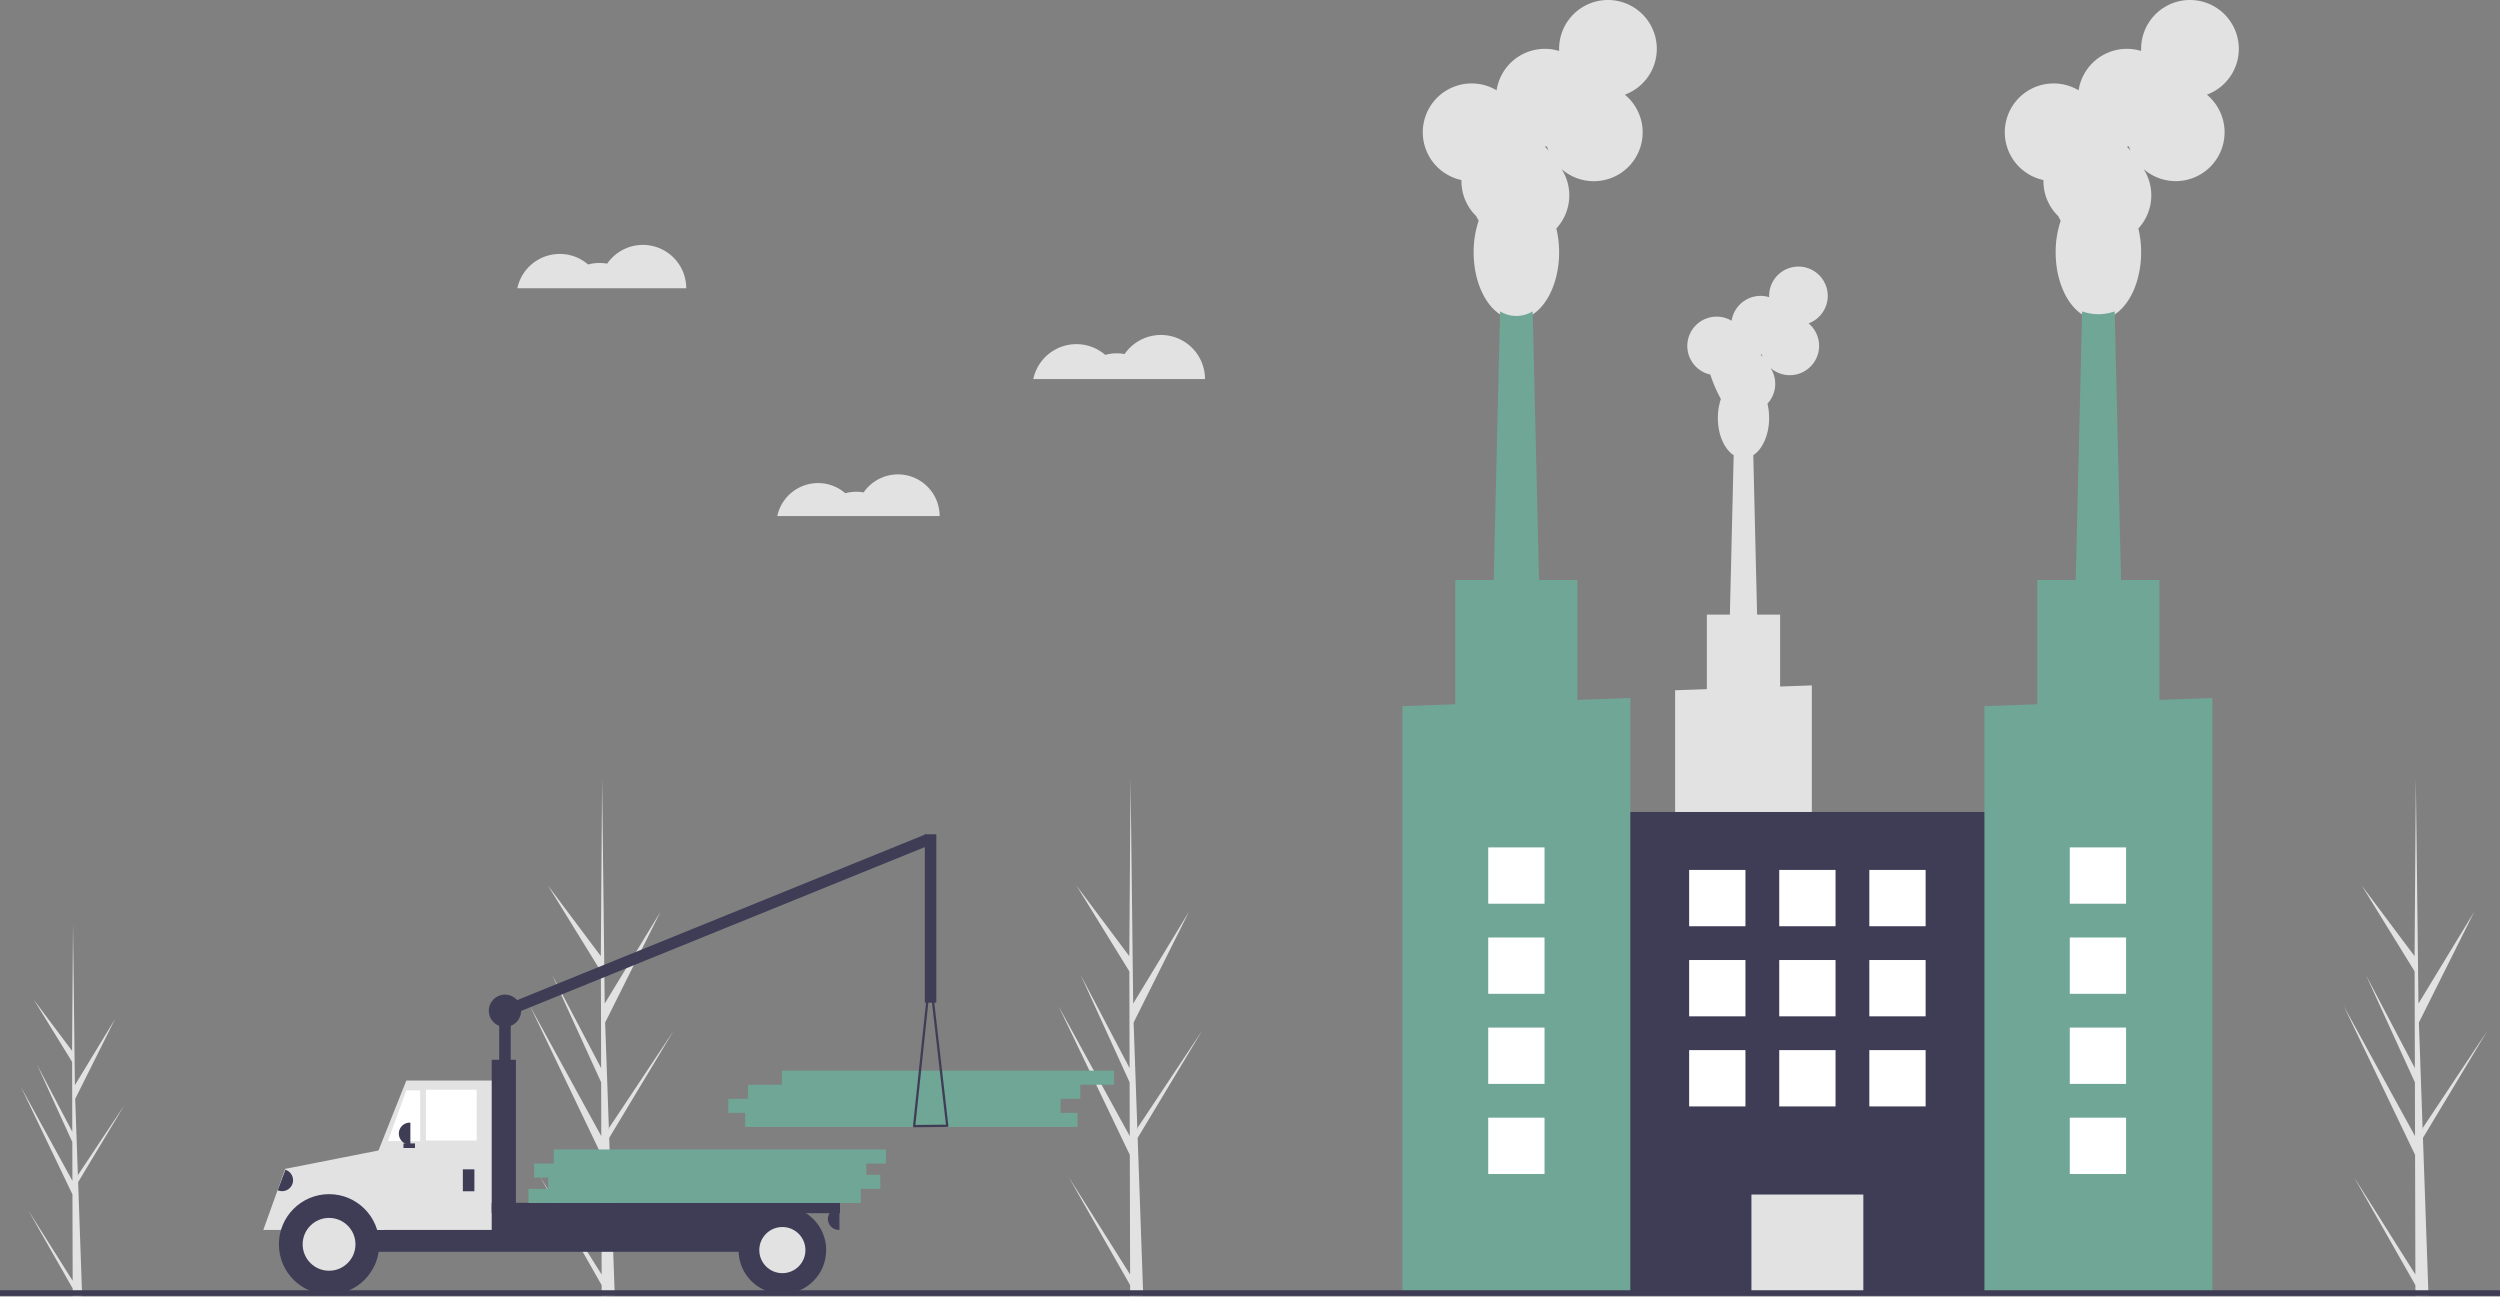
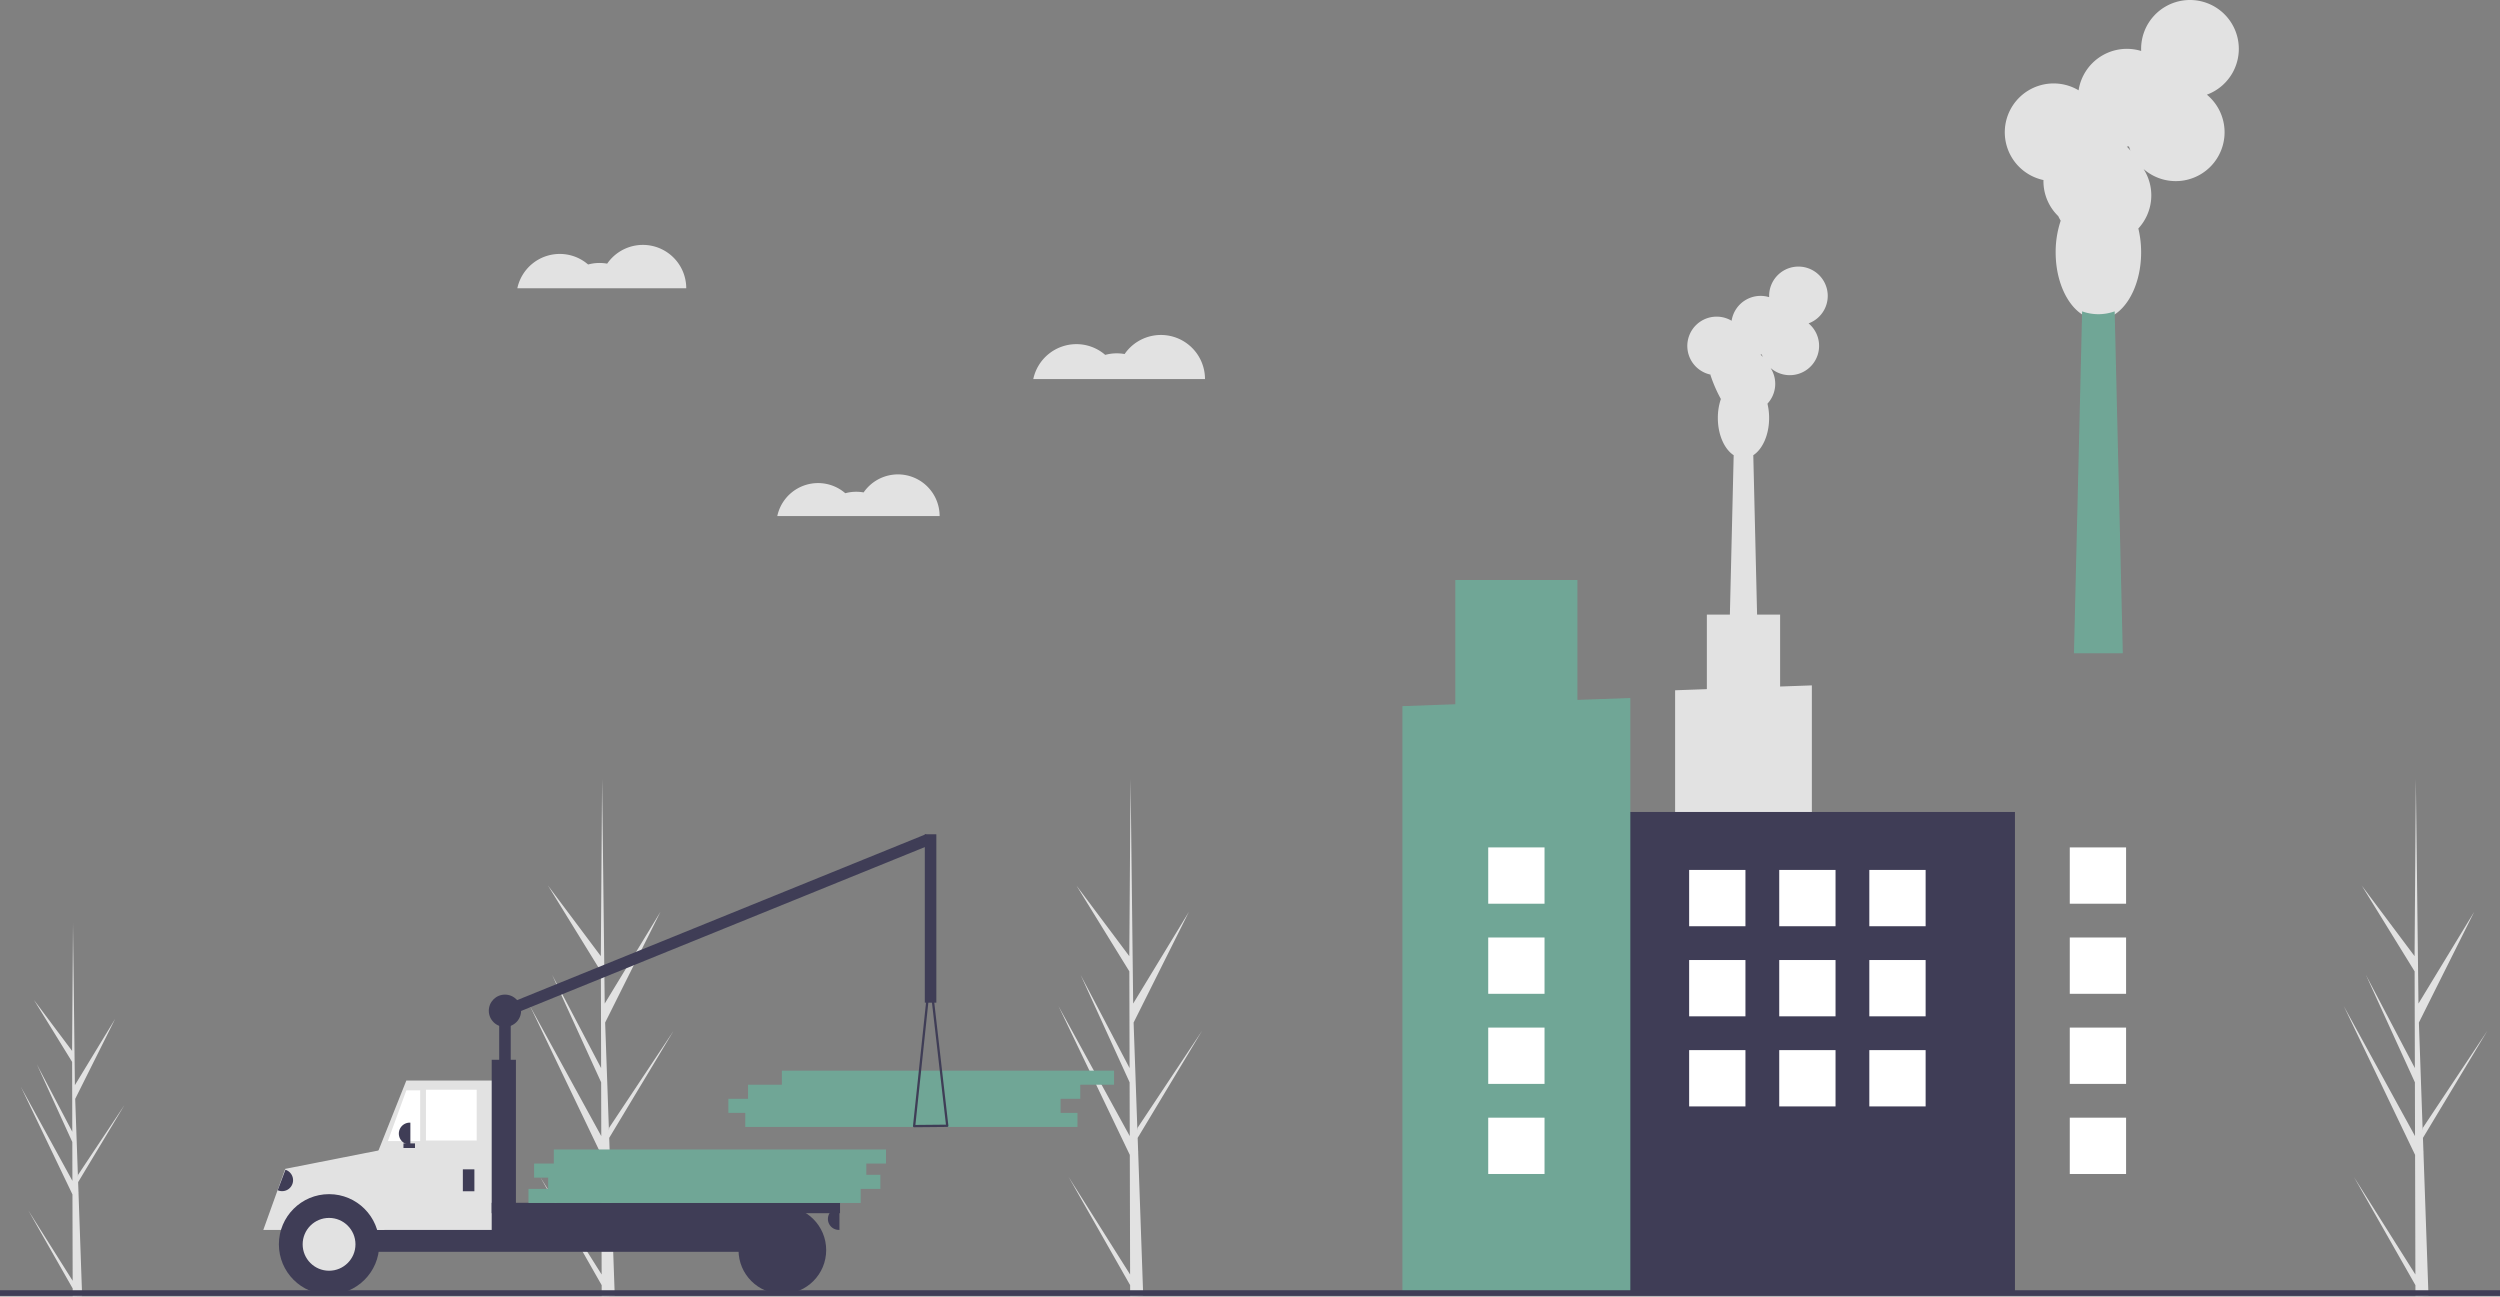
<svg xmlns="http://www.w3.org/2000/svg" width="888" height="460.526" data-name="Layer 1" viewBox="0 0 888 460.526">
  <rect x="0" y="0" width="888" height="460.526" fill="#808080" stroke="none" />
  <path fill="#e2e2e2" d="m213.701 452.706-21.874-34.714 21.884 38.496.012 3.955q2.34-.027 4.635-.18l-1.785-50.811.024-.393-.04-.075-.17-4.802 22.871-38.046-22.895 34.45-.068 1.018-1.348-38.39 19.662-39.365-19.816 32.618-.922-79.573-.004-.264-.003.26-.449 62.738-18.788-25.102 18.805 30.506.087 34.362-17.433-33.187 17.443 38.239.048 19.107-25.323-46.209 25.343 52.874Zm187.712 0-21.875-34.714 21.885 38.496.012 3.955q2.34-.027 4.634-.18l-1.784-50.811.023-.393-.04-.075-.17-4.802 22.872-38.046-22.895 34.45-.069 1.018-1.348-38.39 19.663-39.365-19.816 32.618-.922-79.573-.004-.264-.003.26-.45 62.738-18.788-25.102 18.805 30.506.088 34.362-17.433-33.187 17.442 38.239.049 19.107-25.323-46.209 25.342 52.874Zm-375.602 2.233-15.795-25.067 15.803 27.797.008 2.857q1.69-.02 3.347-.13l-1.289-36.691.017-.284-.029-.054-.122-3.467 16.515-27.473-16.533 24.877-.049.734-.973-27.722 14.198-28.424-14.31 23.553-.665-57.46-.003-.19-.002.188-.324 45.303-13.567-18.127 13.579 22.029L25.68 402l-12.588-23.964 12.595 27.612.035 13.797L7.436 386.08l18.3 38.18Zm832.134-2.233-21.874-34.714 21.884 38.496.012 3.955q2.34-.027 4.634-.18l-1.784-50.811.024-.393-.04-.075-.17-4.802 22.871-38.046-22.895 34.45-.069 1.018-1.347-38.39 19.662-39.365-19.816 32.618-.922-79.573-.004-.264-.003.26-.449 62.738-18.788-25.102 18.805 30.506.087 34.362-17.433-33.187 17.442 38.239.049 19.107-25.323-46.209 25.343 52.874Z" />
  <path fill="#70a696" d="M382.714 400.295h-118v-5h118zm-6-5h-118v-5h118zm7-5h-118v-5h118zm12-5h-118v-5h118z" />
  <path fill="#3f3d56" d="M181.41 387.289h-4.097V358.2h4.097z" />
  <path fill="#3f3d56" d="m178.845 361.627-1.54-3.796 151.608-61.536 1.54 3.796zm-41.682 69.09h-35.644v-13.93h35.644z" />
  <path fill="#3f3d56" d="M280.556 444.646h-175.76v-15.568h175.76z" />
  <path fill="#e2e2e2" d="M133.68 436.862h42.199v-53.056h-31.547l-10.652 26.759z" />
  <path fill="#fff" d="M169.324 405.11h-18.027v-18.027h18.027zm-31.547.205h11.472v-18.026h-4.917z" />
  <path fill="#3f3d56" d="M168.504 423.137h-4.097v-7.784h4.097zm-22.738-16.593h-.205a3.89 3.89 0 0 1-3.892-3.892 3.89 3.89 0 0 1 3.892-3.892h.205zm152.408 30.318h-.205a3.89 3.89 0 0 1-3.892-3.892 3.89 3.89 0 0 1 3.892-3.892h.205z" />
  <path fill="#e2e2e2" d="M117.292 429.019a20.27 20.27 0 0 0-15.755 7.843H93.53l7.784-21.684 36.258-7.15-1.024 28.834h-3.5a20.27 20.27 0 0 0-15.756-7.843" />
  <circle cx="116.883" cy="441.983" r="17.822" fill="#3f3d56" />
  <circle cx="116.883" cy="441.983" r="9.38" fill="#e2e2e2" />
  <circle cx="277.894" cy="444.032" r="15.568" fill="#3f3d56" />
-   <circle cx="277.894" cy="444.032" r="8.194" fill="#e2e2e2" />
  <path fill="#3f3d56" d="M183.254 438.5h-8.604v-62.068h8.604z" />
  <path fill="#3f3d56" d="M298.378 430.922H174.65v-3.687h123.73zm-150.973-23.149h-4.097v-1.639h4.097zm176.989-7.508a.4.4 0 0 1-.104-.319l5.65-53.432a.41.41 0 0 1 .406-.367h.002a.41.41 0 0 1 .407.364l6.111 53.32a.41.41 0 0 1-.403.457l-11.762.11h-.003a.4.4 0 0 1-.304-.133m5.97-49.967-5.21 49.277 10.846-.102ZM101.39 415.494l.191.073a3.89 3.89 0 0 1 2.264 5.017 3.89 3.89 0 0 1-5.018 2.264l-.191-.073z" />
  <path fill="#3f3d56" d="M332.588 356.152h-4.097v-59.816h4.097z" />
  <circle cx="179.361" cy="359.02" r="5.736" fill="#3f3d56" />
  <path fill="#70a696" d="M305.714 427.295h-118v-5h118zm7-5h-118v-5h118z" />
  <path fill="#70a696" d="M307.714 418.295h-118v-5h118zm7-5h-118v-5h118z" />
  <path fill="#e2e2e2" d="M382.337 122.242a15.6 15.6 0 0 1 10.237 3.814 15.6 15.6 0 0 1 6.887-.302 15.66 15.66 0 0 1 28.555 8.887h-60.997a15.665 15.665 0 0 1 15.318-12.399m-91.765 49.348a14.74 14.74 0 0 1 9.677 3.606 14.76 14.76 0 0 1 6.511-.286 14.805 14.805 0 0 1 26.996 8.402H276.09a14.81 14.81 0 0 1 14.482-11.722m-91.748-81.392a15.34 15.34 0 0 1 10.07 3.752 15.35 15.35 0 0 1 6.774-.298 15.404 15.404 0 0 1 28.088 8.742h-60a15.41 15.41 0 0 1 15.068-12.196m396.175 154.988V370.09h48.574V243.45l-11.276.402v-25.557h-8.179l-1.347-56.604c3.3-2.15 5.623-7.258 5.623-13.222a21.7 21.7 0 0 0-.594-5.084 10.4 10.4 0 0 0 1.12-12.667 10.407 10.407 0 1 0 13.487-15.852 10.41 10.41 0 1 0-14.013-9.767q.001.23.011.454a10.415 10.415 0 0 0-13.338 8.383 10.409 10.409 0 1 0-7.485 19.127q-.004.113-.006.227a50.6 50.6 0 0 0 3.676 8.434 21 21 0 0 0-1.074 6.745c0 5.964 2.323 11.072 5.623 13.222l-1.348 56.604h-8.178v26.487Zm30.332-119.269h.027q.225 0 .447-.01.141.46.322.903a11 11 0 0 0-.796-.893" />
  <path fill="#3f3d56" d="M715.712 459H568.254V288.411h147.458z" />
-   <path fill="#e2e2e2" d="M661.86 459h-39.755v-34.696h39.756zM519.11 63.955c-.002.126-.009.25-.009.377a17.3 17.3 0 0 0 5.26 12.438 17 17 0 0 0 .867 1.62 35 35 0 0 0-1.79 11.242c0 13.173 6.796 23.853 15.18 23.853s15.18-10.68 15.18-23.853a36 36 0 0 0-.99-8.474 17.334 17.334 0 0 0 1.867-21.113 17.346 17.346 0 1 0 22.478-26.419 17.35 17.35 0 1 0-23.356-16.278q.002.38.02.757a17.36 17.36 0 0 0-22.23 13.971 17.348 17.348 0 1 0-12.476 31.879m29.627-11.91c.25 0 .499-.01.747-.02q.233.77.536 1.506a17 17 0 0 0-1.328-1.488Z" />
-   <path fill="#70a696" d="M529.941 232.03h17.35l-.62-26.02V206l-2.27-95.41a11.1 11.1 0 0 1-11.57 0l-2.27 95.41v.01Z" />
  <path fill="#70a696" d="M498.141 250.82V459h80.951V247.93l-18.791.67v-42.59h-43.37v44.14z" />
  <path fill="#e2e2e2" d="M725.841 63.955c-.003.126-.01.25-.01.377a17.3 17.3 0 0 0 5.26 12.438 17 17 0 0 0 .868 1.62 35 35 0 0 0-1.79 11.242c0 13.173 6.796 23.853 15.18 23.853s15.179-10.68 15.179-23.853a36 36 0 0 0-.99-8.474 17.334 17.334 0 0 0 1.867-21.113 17.346 17.346 0 1 0 22.48-26.419 17.35 17.35 0 1 0-23.357-16.278q.001.38.019.757a17.36 17.36 0 0 0-22.23 13.971 17.348 17.348 0 1 0-12.476 31.879m29.627-11.91c.25 0 .499-.01.746-.02q.234.77.536 1.506a17 17 0 0 0-1.327-1.488Z" />
  <path fill="#70a696" d="M736.674 232.03h17.348l-2.891-121.436a17.1 17.1 0 0 1-11.565 0Z" />
-   <path fill="#70a696" d="M704.871 250.82V459h80.96V247.93l-6.65.24-12.15.43v-42.59h-43.37v44.14z" />
  <path fill="#fff" d="M683.983 329h-20v-20h20zm-32 0h-20v-20h20zm-32 0h-20v-20h20zm64 32h-20v-20h20zm-32 0h-20v-20h20zm-32 0h-20v-20h20zm64 32h-20v-20h20zm-32 0h-20v-20h20zm-32 0h-20v-20h20zm-71.366-72h-20v-20h20zm0 32h-20v-20h20zm0 32h-20v-20h20zm0 32h-20v-20h20zm206.565-96h-20v-20h20zm0 32h-20v-20h20zm0 32h-20v-20h20zm0 32h-20v-20h20z" />
  <path fill="#3f3d56" d="M0 458.295h888v2H0z" />
</svg>